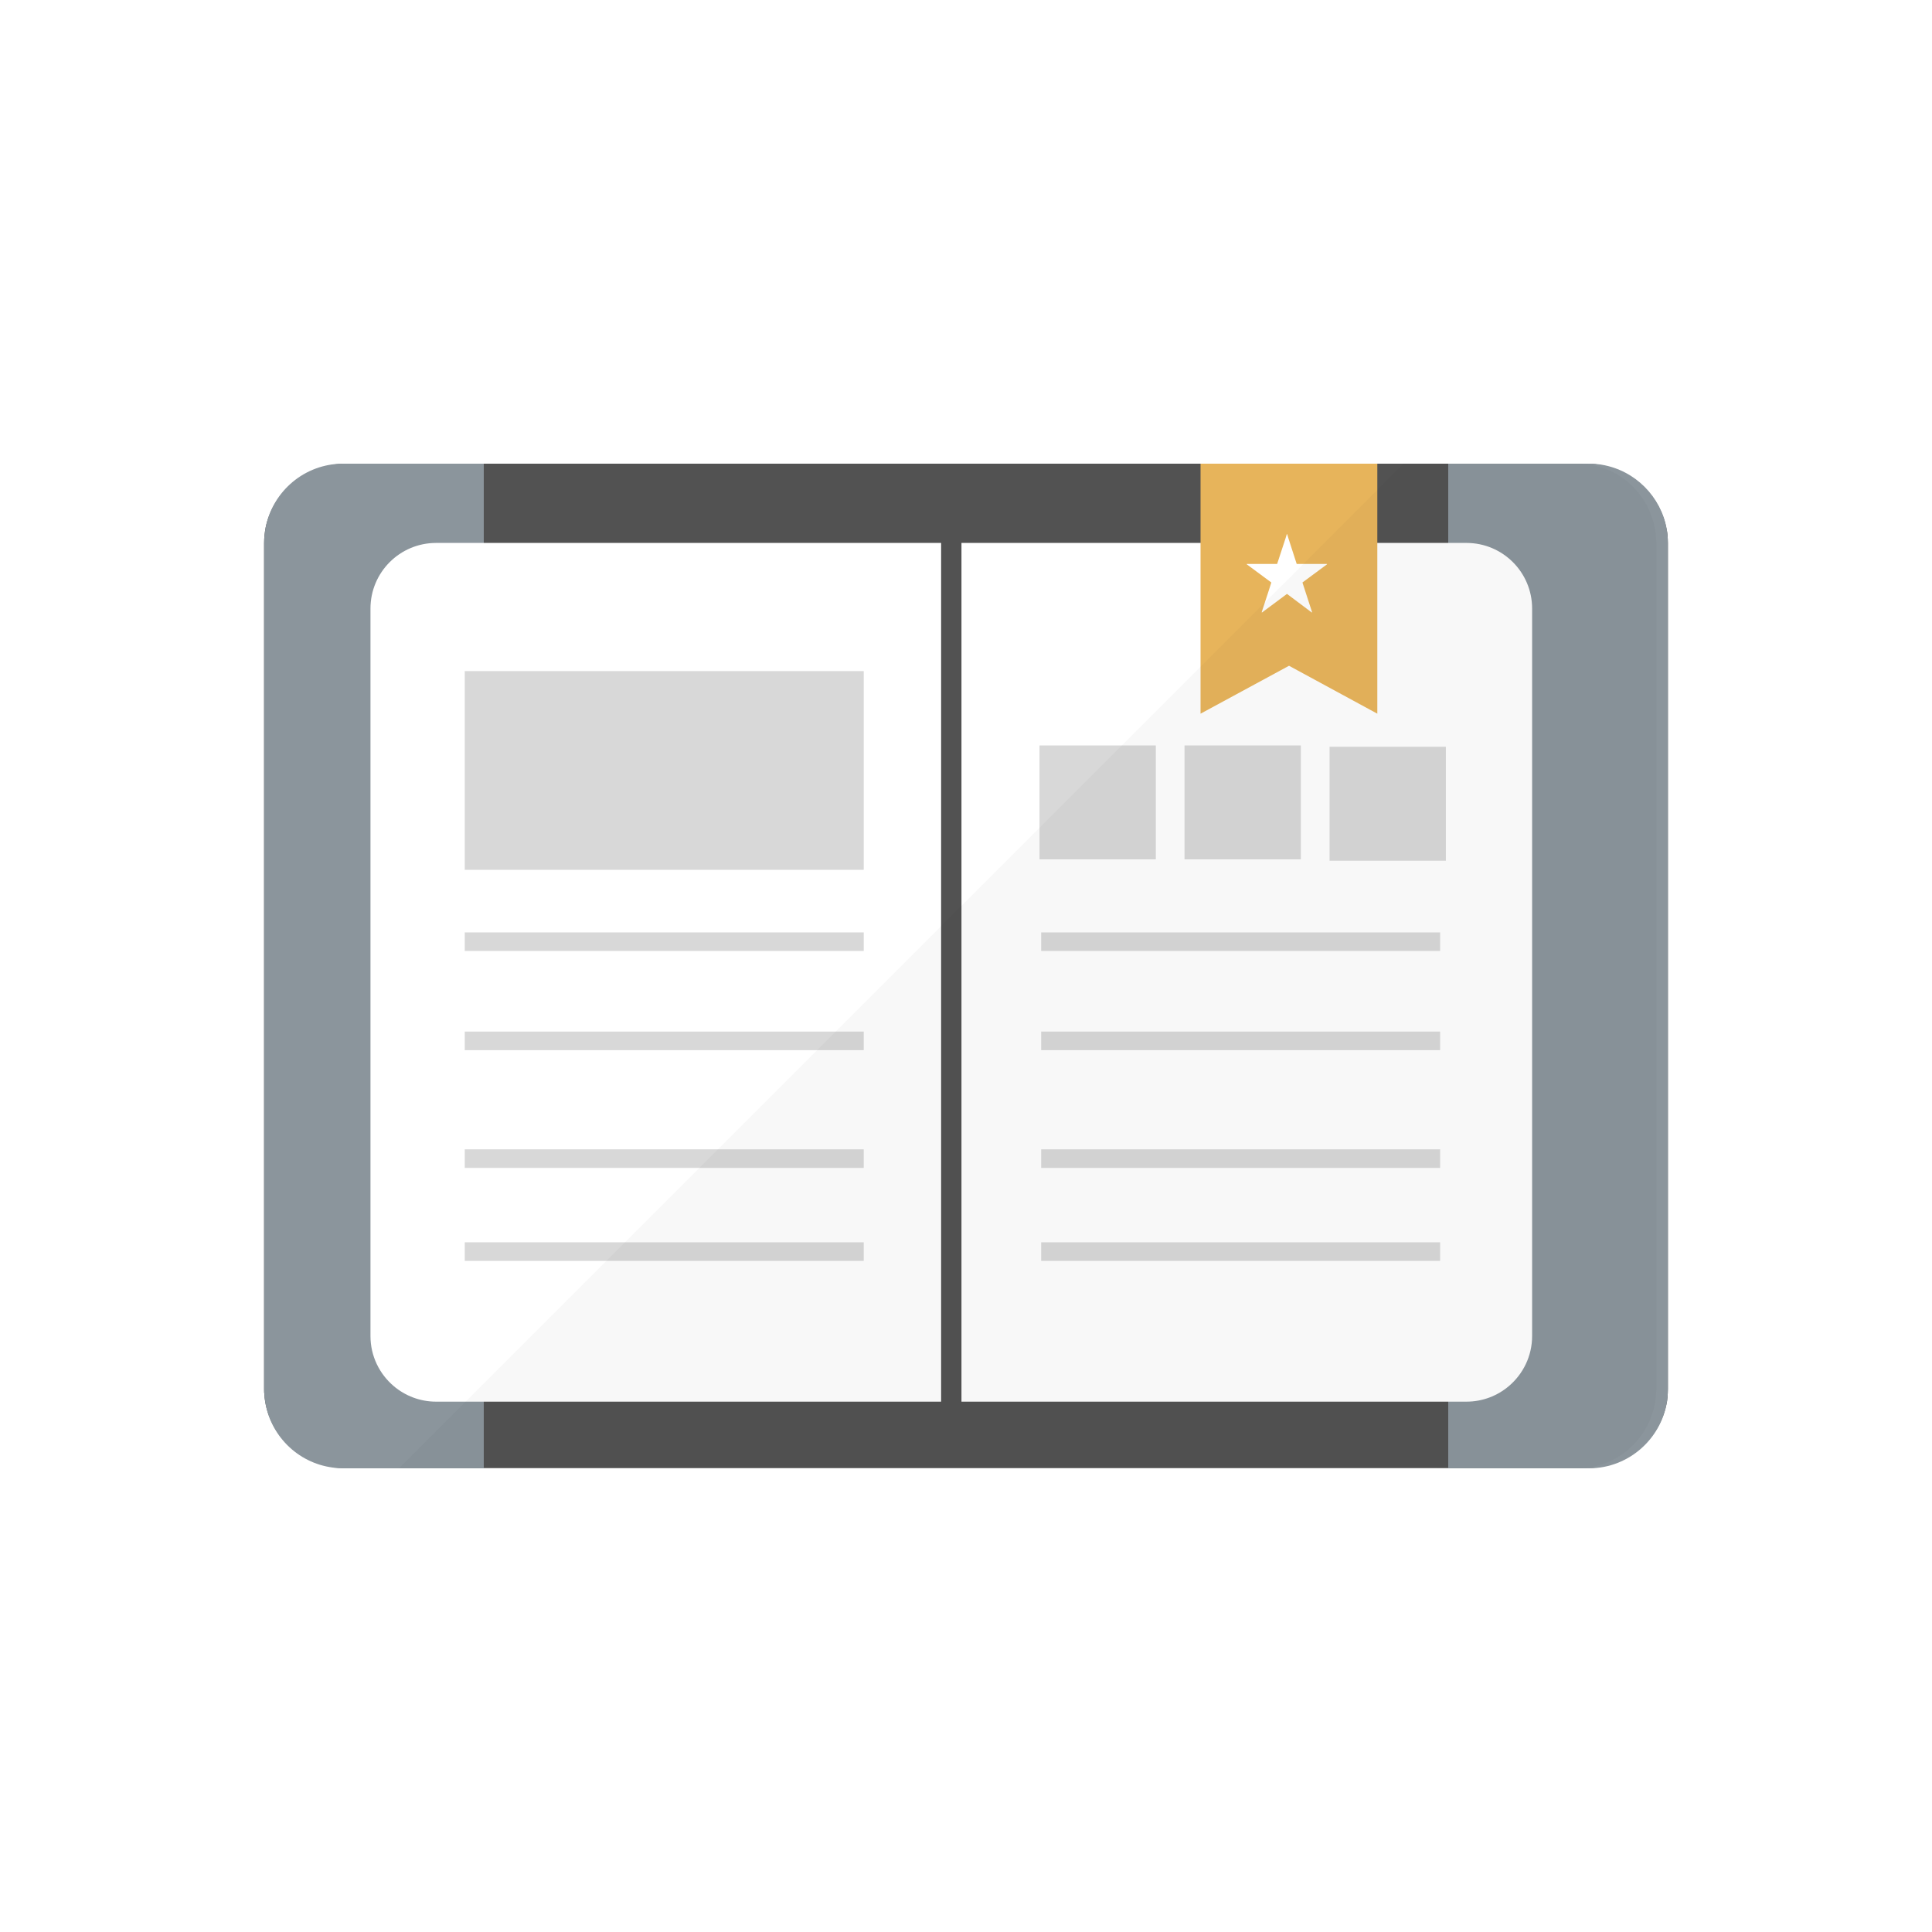
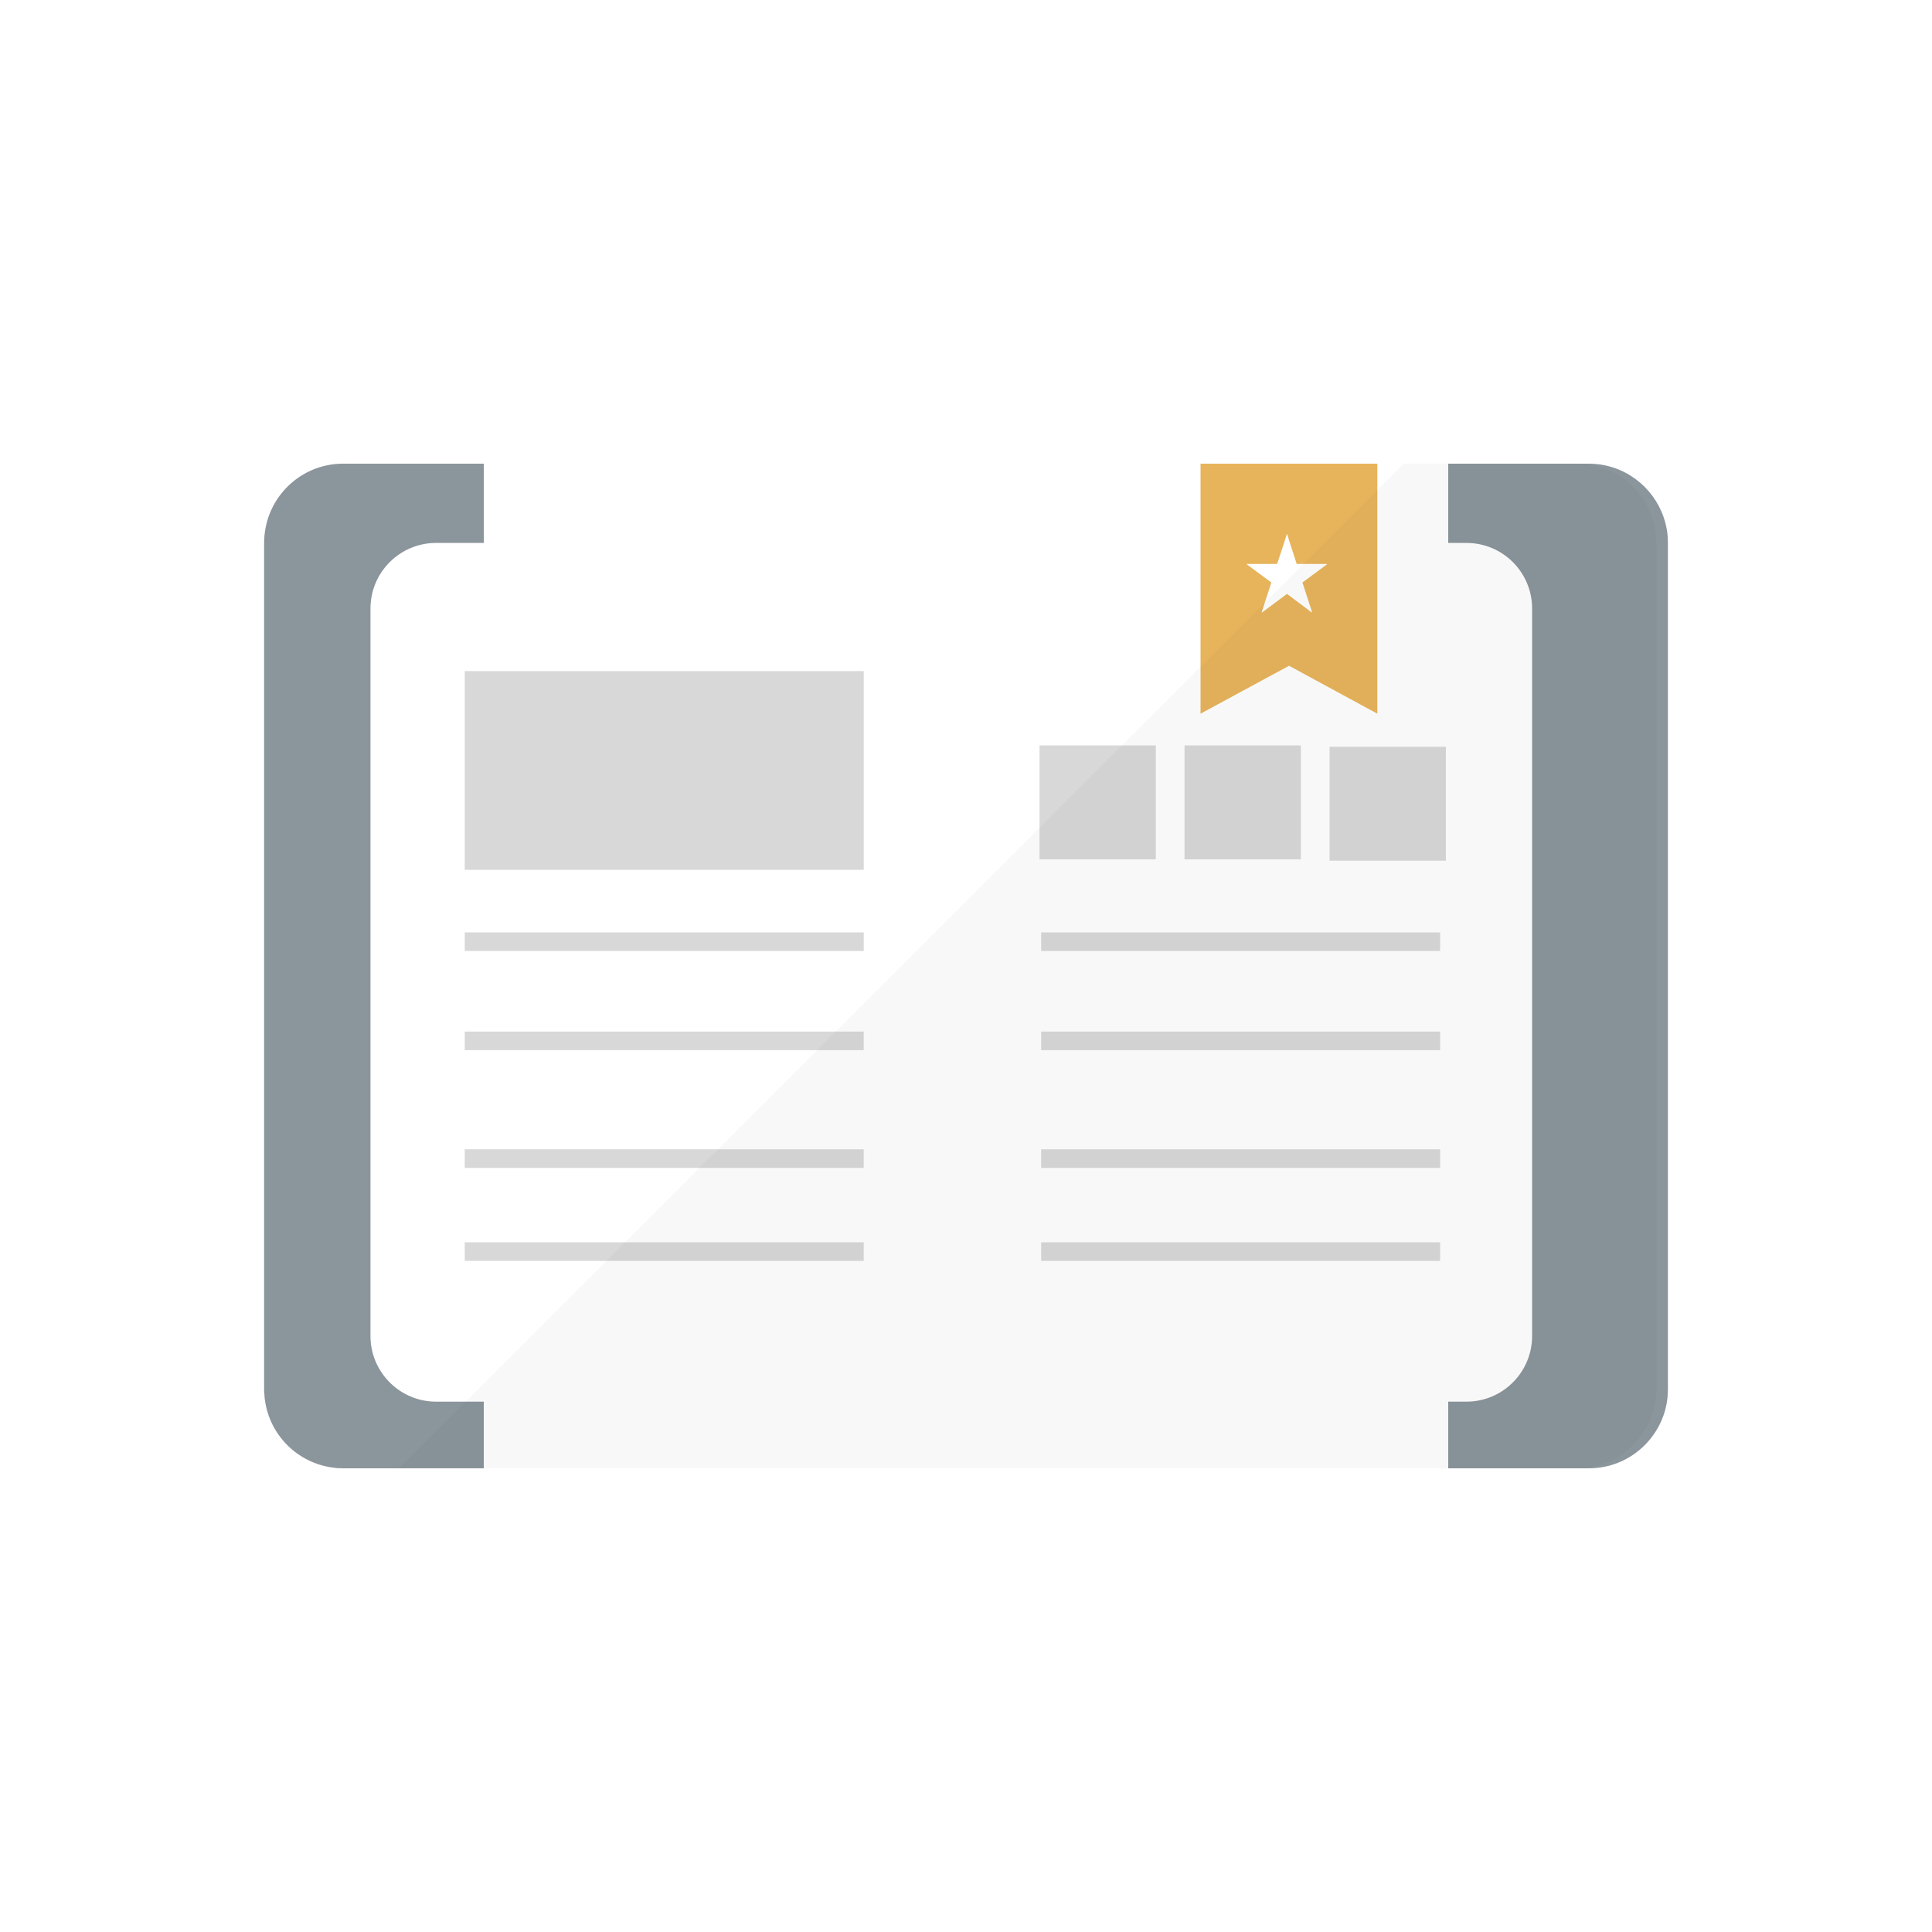
<svg xmlns="http://www.w3.org/2000/svg" version="1.1" id="_x32_" x="0px" y="0px" viewBox="0 0 512 512" style="enable-background:new 0 0 512 512;" xml:space="preserve">
  <g>
    <rect style="fill:#fff;" width="512" height="512" />
    <g>
      <g>
        <g>
-           <path style="fill:#525252;" d="M442.01,143.872v224.307c0,0.716-0.051,1.433-0.102,2.15c-0.051,0.666-0.154,1.331-0.307,1.946      c-2.048,9.574-10.854,16.793-21.402,16.793H91.802c-1.28,0-2.56-0.102-3.789-0.307c-9.267-1.587-16.537-8.755-17.818-17.818      c-0.051-0.358-0.103-0.768-0.103-1.127c-0.102-0.563-0.102-1.075-0.102-1.638V143.872c0-1.382,0.154-2.765,0.41-4.096      c1.997-9.626,10.854-16.896,21.402-16.896h328.397c0.768,0,1.587,0.051,2.355,0.103c0.768,0.102,1.485,0.205,2.253,0.358      c8.602,1.792,15.309,8.499,16.845,16.845c0.102,0.512,0.205,1.024,0.256,1.536C441.958,142.438,442.01,143.155,442.01,143.872z" />
          <path style="fill:#8B959C;" d="M128.205,122.88v266.24H90.931c-0.922,0-1.843-0.051-2.765-0.205      c-9.369-1.229-16.742-8.653-17.971-17.971c-0.051-0.358-0.103-0.768-0.103-1.127c-0.102-0.563-0.102-1.075-0.102-1.638V143.872      c0-1.382,0.154-2.765,0.41-4.096c1.894-9.626,10.342-16.896,20.531-16.896H128.205z" />
-           <path style="fill:#8B959C;" d="M442.01,143.872v224.307c0,0.716-0.051,1.433-0.102,2.15c-1.075,10.496-9.984,18.79-20.838,18.79      h-37.273V122.88h37.273c1.229,0,2.457,0.103,3.584,0.307c8.704,1.536,15.513,8.397,17.05,17.05      c0.102,0.512,0.153,0.973,0.205,1.485C441.958,142.438,442.01,143.155,442.01,143.872z" />
+           <path style="fill:#8B959C;" d="M442.01,143.872v224.307c0,0.716-0.051,1.433-0.102,2.15c-1.075,10.496-9.984,18.79-20.838,18.79      h-37.273V122.88h37.273c1.229,0,2.457,0.103,3.584,0.307c8.704,1.536,15.513,8.397,17.05,17.05      c0.102,0.512,0.153,0.973,0.205,1.485C441.958,142.438,442.01,143.155,442.01,143.872" />
        </g>
        <g>
          <path style="fill:#FFFFFF;" d="M249.406,143.882v227.57H115.573c-4.287,0-8.213-1.56-11.235-4.123      c-3.761-3.186-6.16-7.95-6.16-13.272V161.277c0-9.609,7.786-17.394,17.395-17.394H249.406z" />
          <g>
            <path style="fill:#FFFFFF;" d="M254.799,143.882v227.57h133.833c4.287,0,8.213-1.56,11.235-4.123       c3.761-3.186,6.16-7.95,6.16-13.272V161.277c0-9.609-7.786-17.394-17.395-17.394H254.799z" />
          </g>
        </g>
        <polygon style="fill:#E7B45B;" points="365.005,122.88 365.005,189.133 341.606,176.435 318.157,189.133 318.157,122.88    " />
        <path style="fill:#FFFFFF;" d="M351.661,149.453h-8.038v-0.051l-2.202-6.809l-0.307-1.024h-0.102l-0.307,1.024l-2.253,6.861     h-8.038v0.102l6.502,4.813l-0.819,2.56l-1.741,5.325l0.103,0.051l6.605-4.915l6.554,4.915l0.103-0.051l-2.56-7.885l6.502-4.813     V149.453z" />
        <rect x="123.162" y="177.85" style="fill:#D8D8D8;" width="105.737" height="52.664" />
        <rect x="275.482" y="197.548" style="fill:#D8D8D8;" width="30.823" height="30.19" />
        <rect x="313.914" y="197.548" style="fill:#D8D8D8;" width="30.823" height="30.19" />
        <rect x="352.347" y="197.904" style="fill:#D8D8D8;" width="30.823" height="30.19" />
        <rect x="123.162" y="247.093" style="fill:#D8D8D8;" width="105.737" height="4.928" />
        <rect x="123.162" y="273.374" style="fill:#D8D8D8;" width="105.737" height="4.928" />
        <rect x="123.162" y="304.582" style="fill:#D8D8D8;" width="105.737" height="4.928" />
        <rect x="123.162" y="329.22" style="fill:#D8D8D8;" width="105.737" height="4.928" />
        <g>
          <rect x="275.917" y="247.093" style="fill:#D8D8D8;" width="105.737" height="4.928" />
          <rect x="275.917" y="273.374" style="fill:#D8D8D8;" width="105.737" height="4.928" />
          <rect x="275.917" y="304.582" style="fill:#D8D8D8;" width="105.737" height="4.928" />
          <rect x="275.917" y="329.22" style="fill:#D8D8D8;" width="105.737" height="4.928" />
        </g>
      </g>
      <path style="opacity:0.03;fill:#040000;" d="M438.989,143.821v224.307c0,0.307-0.103,0.512-0.103,0.819    c-0.409,10.803-9.011,19.61-19.763,20.122c-0.358,0.051-0.717,0.051-1.075,0.051h-37.325v-0.051H105.779l22.426-22.426    l32.512-32.512l4.915-4.915l19.712-19.712l4.915-4.915l26.266-26.266l4.967-4.966l33.331-33.331l22.477-22.477l20.019-20.019    l39.322-39.322l7.526-7.475v-0.051l6.81-6.809l14.029-14.029l6.963-6.963h46.08c2.765,0,5.376,0.563,7.834,1.536    c5.171,2.099,9.318,6.247,11.418,11.418c0.921,2.202,1.485,4.608,1.587,7.117C438.886,143.258,438.989,143.565,438.989,143.821z" />
    </g>
  </g>
</svg>